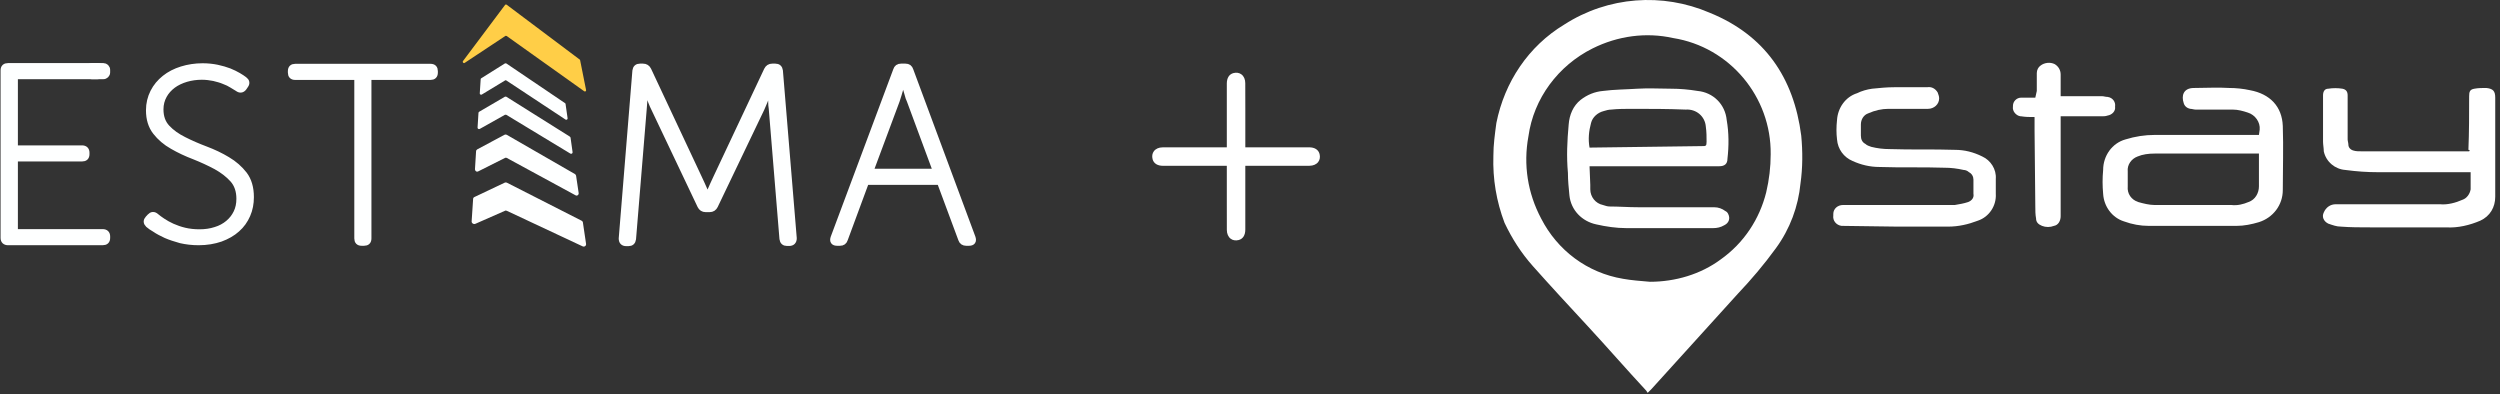
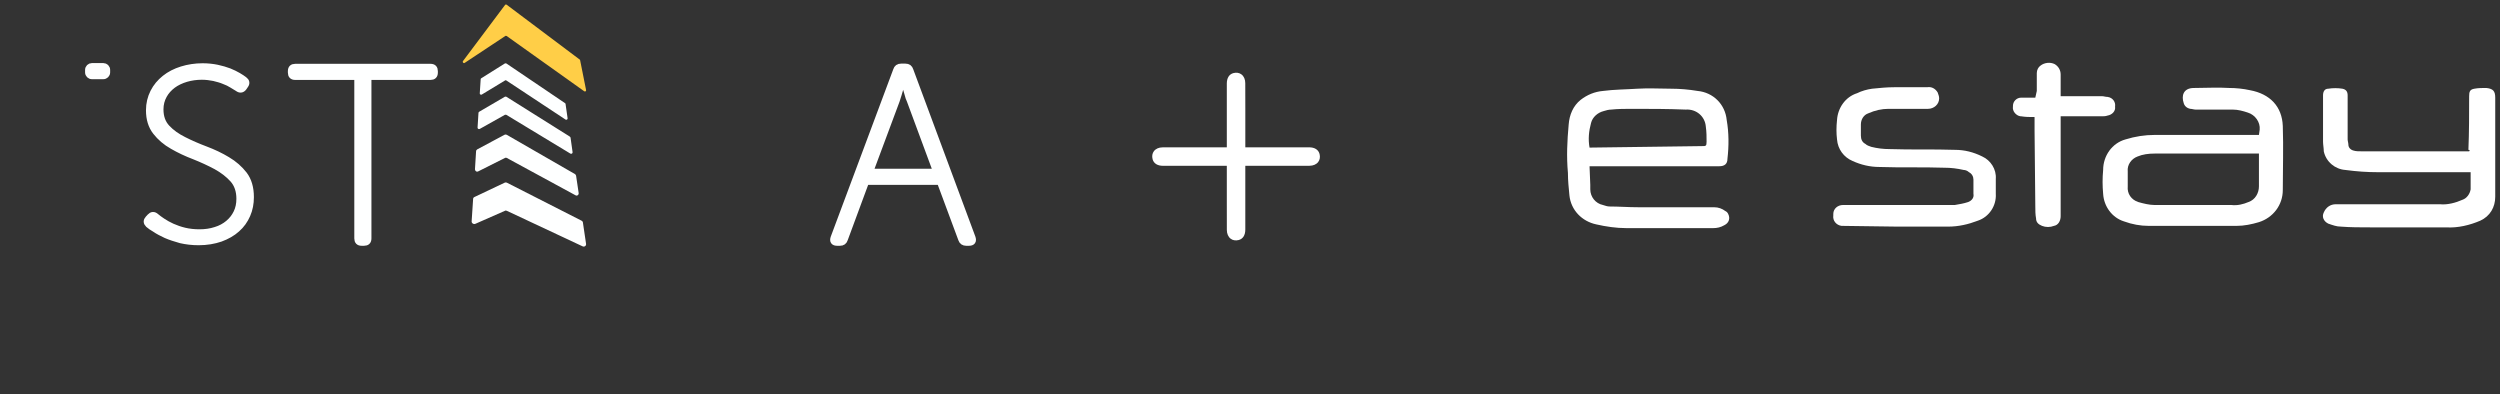
<svg xmlns="http://www.w3.org/2000/svg" width="298" height="47" viewBox="0 0 298 47" fill="none">
  <rect x="0" y="0" width="298" height="47" fill="#333333" stroke="none" />
-   <path d="M196.404 46.828L196.848 46.383L207.155 35.01C208.755 33.322 210.265 31.544 211.687 29.59C213.375 27.279 214.353 24.614 214.619 21.859C214.886 19.993 214.886 18.039 214.708 16.173C213.82 9.242 210.354 4.177 203.779 1.512C198.181 -0.888 191.695 -0.443 186.452 2.933C182.187 5.51 179.344 9.775 178.367 14.662C178.189 15.995 178.011 17.239 178.011 18.572C177.922 21.326 178.367 23.992 179.344 26.569C180.232 28.435 181.299 30.123 182.72 31.722C184.853 34.121 187.074 36.52 189.296 38.919C191.517 41.319 193.916 44.073 196.226 46.561L196.404 46.828ZM196.671 33.588C195.604 33.499 194.449 33.41 193.472 33.233C189.207 32.522 185.653 29.856 183.698 26.035C182.098 23.014 181.565 19.638 182.187 16.262C182.809 11.73 185.741 7.82 189.829 5.777C192.85 4.266 196.226 3.822 199.425 4.533C206.178 5.599 211.154 11.552 211.065 18.394C211.065 19.904 210.887 21.415 210.532 22.926C209.732 26.124 207.866 28.968 205.112 30.922C202.713 32.7 199.692 33.588 196.671 33.588Z" fill="white" />
  <path d="M269.265 16.084H256.826C255.67 16.084 254.515 16.261 253.36 16.617C251.761 17.061 250.695 18.572 250.695 20.26C250.606 21.237 250.606 22.126 250.695 23.103C250.783 24.614 251.761 25.947 253.183 26.391C254.16 26.746 255.137 26.924 256.115 26.924C259.58 26.924 263.045 26.924 266.6 26.924C267.488 26.924 268.377 26.746 269.265 26.48C270.953 25.947 272.109 24.436 272.109 22.659C272.109 20.082 272.197 17.594 272.109 15.017C272.02 12.707 270.598 11.197 268.199 10.752C267.399 10.575 266.511 10.486 265.711 10.486C264.378 10.397 262.957 10.486 261.624 10.486H261.535C260.202 10.486 260.024 11.463 260.291 12.263C260.38 12.618 260.646 12.885 261.091 12.974C261.268 12.974 261.535 13.063 261.713 13.063C263.223 13.063 264.734 13.063 266.155 13.063C266.777 13.063 267.399 13.24 267.932 13.418C268.821 13.685 269.443 14.573 269.354 15.462L269.265 16.084ZM269.265 18.305V22.215C269.265 23.014 268.821 23.814 268.021 24.081C267.399 24.347 266.688 24.525 265.978 24.436C262.957 24.436 259.847 24.436 256.826 24.436C256.204 24.436 255.493 24.258 254.871 24.081C254.071 23.814 253.538 23.103 253.627 22.215C253.627 21.593 253.627 21.059 253.627 20.438C253.538 19.638 254.071 18.927 254.782 18.66C255.404 18.394 256.115 18.305 256.826 18.305H269.265Z" fill="white" />
  <path d="M294.322 18.038H281.527C281.171 18.038 280.816 18.038 280.549 17.95C280.194 17.861 279.927 17.594 279.927 17.239C279.927 17.061 279.839 16.794 279.839 16.617V11.374C279.839 10.93 279.661 10.664 279.217 10.575C278.683 10.486 278.061 10.486 277.528 10.575C277.084 10.575 276.906 10.93 276.906 11.374C276.906 13.152 276.906 15.017 276.906 16.883C276.906 17.239 276.995 17.683 276.995 18.038C277.262 19.282 278.328 20.171 279.572 20.26C280.905 20.438 282.149 20.526 283.482 20.526H293.256H294.5C294.5 21.237 294.5 21.859 294.5 22.57C294.411 23.103 294.055 23.636 293.522 23.814C292.723 24.169 291.745 24.436 290.857 24.347C286.68 24.347 282.504 24.347 278.417 24.347C277.795 24.347 277.262 24.703 276.995 25.325C276.729 25.858 276.995 26.391 277.528 26.657C278.061 26.835 278.506 27.013 279.039 27.013C280.194 27.102 281.349 27.102 282.504 27.102C285.525 27.102 288.546 27.102 291.567 27.102C292.989 27.191 294.411 26.835 295.655 26.302C296.81 25.769 297.432 24.703 297.432 23.459C297.432 19.549 297.432 15.551 297.432 11.641C297.432 10.841 297.165 10.575 296.366 10.486C295.921 10.486 295.388 10.486 294.944 10.575C294.411 10.664 294.322 10.93 294.322 11.463C294.322 13.596 294.322 15.728 294.233 17.861C294.411 17.861 294.411 17.95 294.322 18.038Z" fill="white" />
  <path d="M226.17 27.013C228.214 27.013 230.169 27.013 232.213 27.013C233.457 27.013 234.612 26.746 235.767 26.302C237.1 25.858 237.988 24.525 237.899 23.103C237.899 22.481 237.899 21.948 237.899 21.326C237.988 20.171 237.277 19.105 236.3 18.66C235.234 18.127 234.167 17.861 233.012 17.861C230.435 17.772 227.859 17.861 225.282 17.772C224.482 17.772 223.771 17.683 223.06 17.505C222.794 17.416 222.527 17.328 222.35 17.15C221.994 16.972 221.817 16.617 221.817 16.172C221.817 15.728 221.817 15.284 221.817 14.84C221.817 14.218 222.172 13.684 222.705 13.507C223.505 13.151 224.304 12.974 225.104 12.974C226.615 12.974 228.036 12.974 229.547 12.974H229.813C230.524 12.974 231.146 12.441 231.146 11.73C231.146 11.463 231.057 11.286 230.969 11.019C230.702 10.575 230.258 10.308 229.725 10.397C228.392 10.397 227.059 10.397 225.815 10.397C224.926 10.397 224.038 10.486 223.149 10.575C222.527 10.664 221.905 10.841 221.372 11.108C219.951 11.552 219.062 12.885 218.973 14.306C218.884 15.106 218.884 15.906 218.973 16.617C219.062 17.772 219.773 18.749 220.839 19.194C221.817 19.638 222.883 19.904 224.038 19.904C226.615 19.993 229.191 19.904 231.768 19.993C232.568 19.993 233.279 20.082 234.078 20.26C234.256 20.26 234.523 20.349 234.7 20.526C235.056 20.704 235.234 21.059 235.234 21.415C235.234 21.948 235.234 22.57 235.234 23.103C235.322 23.547 235.056 23.903 234.612 24.081C234.079 24.258 233.545 24.347 233.012 24.436C232.568 24.436 232.124 24.436 231.679 24.436H220.306C220.128 24.436 219.862 24.436 219.684 24.436C219.062 24.436 218.529 24.88 218.529 25.502C218.529 25.591 218.529 25.591 218.529 25.68C218.44 26.302 218.884 26.835 219.506 26.924H219.595L226.17 27.013Z" fill="white" />
  <path d="M242.609 11.641C241.987 11.641 241.454 11.641 240.92 11.641C240.387 11.641 239.943 12.085 239.943 12.618V12.707C239.854 13.24 240.298 13.773 240.832 13.862H240.92C241.454 13.951 241.898 13.951 242.52 13.951V15.55L242.609 24.614C242.609 25.058 242.609 25.591 242.698 26.035C242.698 26.48 242.964 26.746 243.408 26.924C243.853 27.102 244.386 27.102 244.83 26.924C245.363 26.835 245.63 26.302 245.63 25.769C245.63 24.525 245.63 23.37 245.63 22.126V13.862H250.517C250.783 13.862 250.961 13.862 251.228 13.773C251.761 13.684 252.205 13.24 252.116 12.707C252.205 12.174 251.85 11.641 251.228 11.552C250.961 11.552 250.783 11.463 250.517 11.463H245.63V10.93C245.63 10.219 245.63 9.597 245.63 8.886C245.63 8.353 245.363 7.909 244.919 7.642C244.386 7.376 243.675 7.465 243.231 7.82C242.964 7.998 242.786 8.353 242.786 8.709C242.786 9.419 242.786 10.13 242.786 10.841L242.609 11.641Z" fill="white" />
  <path d="M189.473 19.816H202.979C203.69 19.816 204.312 19.816 204.934 19.816C205.556 19.816 205.912 19.549 205.912 18.927C206.089 17.416 206.089 15.817 205.823 14.307C205.645 12.441 204.223 11.019 202.357 10.841C201.291 10.664 200.225 10.575 199.247 10.575C197.915 10.575 196.493 10.486 195.16 10.575C193.827 10.664 192.406 10.664 191.073 10.841C190.095 10.93 189.207 11.286 188.407 11.908C187.519 12.618 187.074 13.685 186.986 14.84C186.808 16.794 186.719 18.66 186.897 20.615C186.897 21.504 186.986 22.392 187.074 23.281C187.252 25.058 188.585 26.391 190.273 26.746C191.428 27.013 192.672 27.191 193.827 27.191C196.049 27.191 198.27 27.191 200.491 27.191C201.735 27.191 202.979 27.191 204.223 27.191C204.668 27.191 205.112 27.102 205.556 26.835C206.089 26.569 206.267 26.035 206 25.502C205.912 25.325 205.823 25.236 205.645 25.147C205.29 24.88 204.845 24.703 204.312 24.703C201.291 24.703 198.27 24.703 195.249 24.703C194.094 24.703 192.939 24.614 191.873 24.614C191.606 24.614 191.339 24.525 191.073 24.436C190.184 24.258 189.562 23.459 189.562 22.57C189.562 22.392 189.562 22.215 189.562 22.037L189.473 19.816ZM189.473 17.594C189.296 16.617 189.385 15.639 189.651 14.662C189.829 13.951 190.451 13.418 191.162 13.24C191.428 13.151 191.784 13.063 192.05 13.063C192.85 12.974 193.738 12.974 194.538 12.974C196.671 12.974 198.803 12.974 200.936 13.063C202.18 12.974 203.246 13.862 203.335 15.106C203.424 15.728 203.424 16.35 203.424 16.883C203.424 17.416 203.335 17.416 202.891 17.416L189.473 17.594Z" fill="white" />
  <g clip-path="url(#clip0_2_2450)">
-     <path d="M0.44 8.392C0.44 8.044 0.616 7.891 0.968 7.891H11.636C11.988 7.891 12.164 8.065 12.164 8.392V8.567C12.164 8.916 11.988 9.068 11.636 9.068H1.76V17.7H9.767C10.118 17.7 10.294 17.874 10.294 18.201V18.375C10.294 18.724 10.118 18.877 9.767 18.877H1.76V27.682H12.23C12.582 27.682 12.758 27.857 12.758 28.183V28.358C12.758 28.707 12.582 28.859 12.23 28.859H0.968C0.616 28.859 0.44 28.685 0.44 28.358V8.392Z" fill="#FEFFFF" stroke="#FEFFFF" stroke-width="0.744" stroke-miterlimit="10" />
    <path d="M10.514 8.632V8.327C10.514 8.087 10.712 7.891 10.954 7.891H12.317C12.559 7.891 12.757 8.087 12.757 8.327V8.632C12.757 8.872 12.559 9.068 12.317 9.068H10.954C10.712 9.068 10.514 8.872 10.514 8.632Z" fill="#FEFFFF" stroke="#FEFFFF" stroke-width="0.744" stroke-miterlimit="10" />
    <path d="M17.684 26.767C17.442 26.527 17.442 26.309 17.662 26.069L17.882 25.83C18.102 25.59 18.344 25.568 18.608 25.808C18.784 25.96 19.048 26.157 19.378 26.375C19.708 26.593 20.082 26.811 20.522 27.007C20.962 27.203 21.445 27.377 21.995 27.508C22.545 27.639 23.139 27.704 23.777 27.704C24.459 27.704 25.097 27.617 25.691 27.421C26.285 27.246 26.79 26.963 27.208 26.614C27.626 26.266 27.956 25.852 28.198 25.35C28.44 24.849 28.55 24.304 28.55 23.694C28.55 22.756 28.286 21.972 27.758 21.383C27.23 20.795 26.549 20.272 25.757 19.836C24.943 19.4 24.085 19.007 23.161 18.637C22.237 18.288 21.358 17.874 20.566 17.416C19.752 16.959 19.092 16.392 18.564 15.716C18.036 15.04 17.772 14.19 17.772 13.144C17.772 12.36 17.948 11.64 18.278 10.986C18.608 10.332 19.07 9.788 19.642 9.33C20.214 8.872 20.896 8.523 21.666 8.284C22.435 8.044 23.271 7.913 24.151 7.913C24.767 7.913 25.361 7.978 25.889 8.087C26.416 8.196 26.9 8.349 27.318 8.502C27.736 8.676 28.11 8.85 28.396 9.025C28.704 9.199 28.946 9.373 29.122 9.504C29.386 9.7 29.43 9.918 29.232 10.18L29.056 10.441C28.858 10.703 28.616 10.747 28.33 10.529C28.154 10.42 27.912 10.267 27.648 10.114C27.384 9.94 27.054 9.788 26.702 9.657C26.351 9.504 25.933 9.395 25.493 9.286C25.053 9.199 24.569 9.134 24.063 9.134C23.425 9.134 22.787 9.221 22.193 9.395C21.599 9.57 21.05 9.831 20.61 10.158C20.148 10.507 19.796 10.899 19.532 11.379C19.268 11.858 19.114 12.403 19.114 13.035C19.114 13.951 19.378 14.67 19.906 15.237C20.434 15.803 21.116 16.283 21.907 16.675C22.721 17.089 23.579 17.46 24.503 17.809C25.427 18.157 26.306 18.572 27.098 19.051C27.912 19.53 28.572 20.119 29.1 20.795C29.628 21.492 29.892 22.386 29.892 23.497C29.892 24.26 29.76 24.958 29.474 25.612C29.188 26.266 28.792 26.832 28.242 27.312C27.714 27.791 27.054 28.162 26.285 28.445C25.515 28.707 24.657 28.859 23.689 28.859C22.897 28.859 22.193 28.772 21.534 28.62C20.896 28.445 20.302 28.249 19.796 28.031C19.29 27.791 18.85 27.573 18.476 27.312C18.168 27.137 17.882 26.941 17.684 26.767Z" fill="#FEFFFF" stroke="#FEFFFF" stroke-width="0.744" stroke-miterlimit="10" />
    <path d="M42.583 9.156H35.192C34.84 9.156 34.687 8.981 34.687 8.654V8.48C34.687 8.131 34.862 7.979 35.192 7.979H51.315C51.667 7.979 51.821 8.153 51.821 8.48V8.654C51.821 9.003 51.645 9.156 51.315 9.156H43.903V28.424C43.903 28.772 43.727 28.925 43.397 28.925H43.111C42.759 28.925 42.605 28.75 42.605 28.424V9.156H42.583Z" fill="#FEFFFF" stroke="#FEFFFF" stroke-width="0.744" stroke-miterlimit="10" />
-     <path d="M75.752 8.436C75.796 8.109 75.972 7.957 76.28 7.957H76.653C76.939 7.957 77.137 8.087 77.269 8.349L83.274 21.143C83.406 21.405 83.516 21.666 83.648 21.95C83.78 22.233 83.89 22.473 83.978 22.691C84.088 22.974 84.198 23.236 84.308 23.497H84.374C84.484 23.236 84.594 22.974 84.704 22.691C84.814 22.473 84.924 22.211 85.034 21.95C85.166 21.666 85.276 21.405 85.408 21.143L91.434 8.349C91.566 8.087 91.764 7.957 92.05 7.957H92.424C92.732 7.957 92.908 8.109 92.952 8.436L94.602 28.401C94.602 28.75 94.426 28.946 94.074 28.946H93.81C93.502 28.946 93.326 28.794 93.282 28.467L92.006 12.948C91.962 12.686 91.94 12.403 91.94 12.076C91.94 11.749 91.918 11.466 91.918 11.182V10.158H91.852C91.72 10.507 91.61 10.834 91.478 11.182C91.368 11.466 91.258 11.771 91.126 12.076C90.995 12.403 90.863 12.686 90.753 12.948L85.21 24.522C85.078 24.783 84.88 24.914 84.594 24.914H84.11C83.824 24.914 83.626 24.783 83.494 24.522L77.995 12.948C77.863 12.708 77.753 12.425 77.621 12.098C77.489 11.771 77.379 11.444 77.269 11.161C77.137 10.812 77.005 10.441 76.874 10.114H76.808V11.161C76.808 11.466 76.808 11.771 76.785 12.098C76.763 12.425 76.742 12.708 76.719 12.97L75.444 28.489C75.4 28.816 75.224 28.968 74.916 28.968H74.652C74.3 28.968 74.124 28.794 74.124 28.423L75.752 8.436Z" fill="#FEFFFF" stroke="#FEFFFF" stroke-width="0.744" stroke-miterlimit="10" />
    <path d="M106.832 8.371C106.92 8.087 107.096 7.957 107.404 7.957H107.932C108.239 7.957 108.415 8.087 108.503 8.371L115.916 28.336C116.048 28.729 115.916 28.925 115.498 28.925H115.168C114.882 28.925 114.684 28.794 114.596 28.532L112.045 21.666H103.225L100.695 28.511C100.607 28.794 100.431 28.925 100.123 28.925H99.793C99.375 28.925 99.243 28.729 99.375 28.336L106.832 8.371ZM111.605 20.489L108.459 11.989C108.349 11.771 108.261 11.509 108.195 11.226C108.108 10.943 108.042 10.659 107.954 10.398C107.866 10.093 107.778 9.787 107.69 9.46H107.624C107.514 9.787 107.426 10.093 107.36 10.398C107.272 10.659 107.206 10.943 107.118 11.226C107.03 11.509 106.942 11.771 106.876 11.989L103.708 20.489H111.605Z" fill="#FEFFFF" stroke="#FEFFFF" stroke-width="0.744" stroke-miterlimit="10" />
    <path d="M60.202 9.591L57.43 11.27C57.321 11.335 57.188 11.248 57.188 11.139L57.298 9.439C57.298 9.395 57.32 9.351 57.364 9.33L60.18 7.564C60.224 7.542 60.29 7.542 60.356 7.564L67.35 12.294C67.394 12.316 67.416 12.359 67.416 12.403L67.658 14.103C67.68 14.234 67.526 14.321 67.416 14.256L60.356 9.591C60.312 9.569 60.246 9.548 60.202 9.591Z" fill="#FEFFFF" />
    <path d="M60.18 11.531L57.123 13.318C57.079 13.34 57.035 13.405 57.035 13.449L56.925 15.215C56.925 15.345 57.057 15.432 57.189 15.367L60.18 13.689C60.224 13.667 60.312 13.667 60.356 13.689L67.989 18.31C68.121 18.375 68.275 18.288 68.252 18.135L68.01 16.413C68.01 16.37 67.966 16.326 67.922 16.283L60.356 11.531C60.312 11.509 60.246 11.509 60.18 11.531Z" fill="#FEFFFF" />
    <path d="M56.616 20.184L56.748 18.027C56.748 17.939 56.814 17.852 56.88 17.809L60.136 16.065C60.224 16.021 60.311 16.021 60.399 16.065L68.538 20.751C68.604 20.795 68.648 20.86 68.67 20.947L68.978 23.018C69 23.236 68.78 23.389 68.604 23.279L60.421 18.833C60.355 18.79 60.245 18.79 60.179 18.833L57.012 20.424C56.814 20.533 56.616 20.381 56.616 20.184Z" fill="#FEFFFF" />
    <path d="M56.22 26.374L56.396 23.715C56.396 23.606 56.462 23.519 56.572 23.476L60.157 21.775C60.245 21.732 60.333 21.732 60.421 21.775L69.329 26.309C69.417 26.353 69.483 26.44 69.483 26.527L69.857 29.055C69.901 29.295 69.659 29.47 69.439 29.36L60.421 25.132C60.333 25.088 60.245 25.088 60.179 25.132L56.66 26.68C56.44 26.767 56.198 26.592 56.22 26.374Z" fill="#FEFFFF" />
    <path d="M60.202 0.589L55.187 7.281C55.099 7.412 55.253 7.586 55.385 7.499L60.224 4.295C60.268 4.251 60.334 4.273 60.4 4.295L69.638 10.877C69.748 10.964 69.902 10.855 69.858 10.725L69.154 7.194C69.154 7.15 69.132 7.128 69.11 7.106L60.4 0.567C60.334 0.524 60.246 0.524 60.202 0.589Z" fill="#FFCE47" />
  </g>
  <path d="M152.416 19.765C153.856 19.765 155.023 19.765 156.091 19.76C156.531 19.76 156.91 19.595 157.129 19.311C157.327 19.054 157.383 18.714 157.291 18.354C157.157 17.846 156.714 17.56 156.042 17.56C154.691 17.56 153.34 17.56 151.988 17.56H148.442C148.442 16.807 148.442 16.053 148.442 15.3C148.442 14.524 148.442 13.75 148.442 12.975C148.442 11.795 148.442 10.821 148.436 9.912C148.436 9.463 148.274 9.094 147.985 8.872C147.728 8.674 147.388 8.618 147.028 8.711C146.521 8.844 146.237 9.288 146.236 9.96C146.236 11.242 146.236 12.524 146.236 13.806V17.56H143.977H141.653C140.472 17.56 139.499 17.56 138.589 17.565C138.14 17.565 137.772 17.727 137.549 18.016C137.351 18.273 137.296 18.613 137.388 18.973C137.522 19.481 137.965 19.765 138.637 19.765C139.919 19.765 141.201 19.765 142.483 19.765H146.236C146.236 20.244 146.236 20.722 146.236 21.2C146.236 22.046 146.236 22.892 146.236 23.738C146.236 25.178 146.236 26.346 146.24 27.414C146.24 27.854 146.405 28.232 146.689 28.451C146.947 28.65 147.287 28.705 147.647 28.613C148.158 28.48 148.44 28.037 148.441 27.365C148.441 26.013 148.441 24.662 148.441 23.311V19.763H152.414L152.416 19.765Z" fill="white" />
  <defs>
    <clipPath id="clip0_2_2450">
      <rect width="116.4" height="41.762" fill="white" transform="translate(0 0.001)" />
    </clipPath>
  </defs>
</svg>